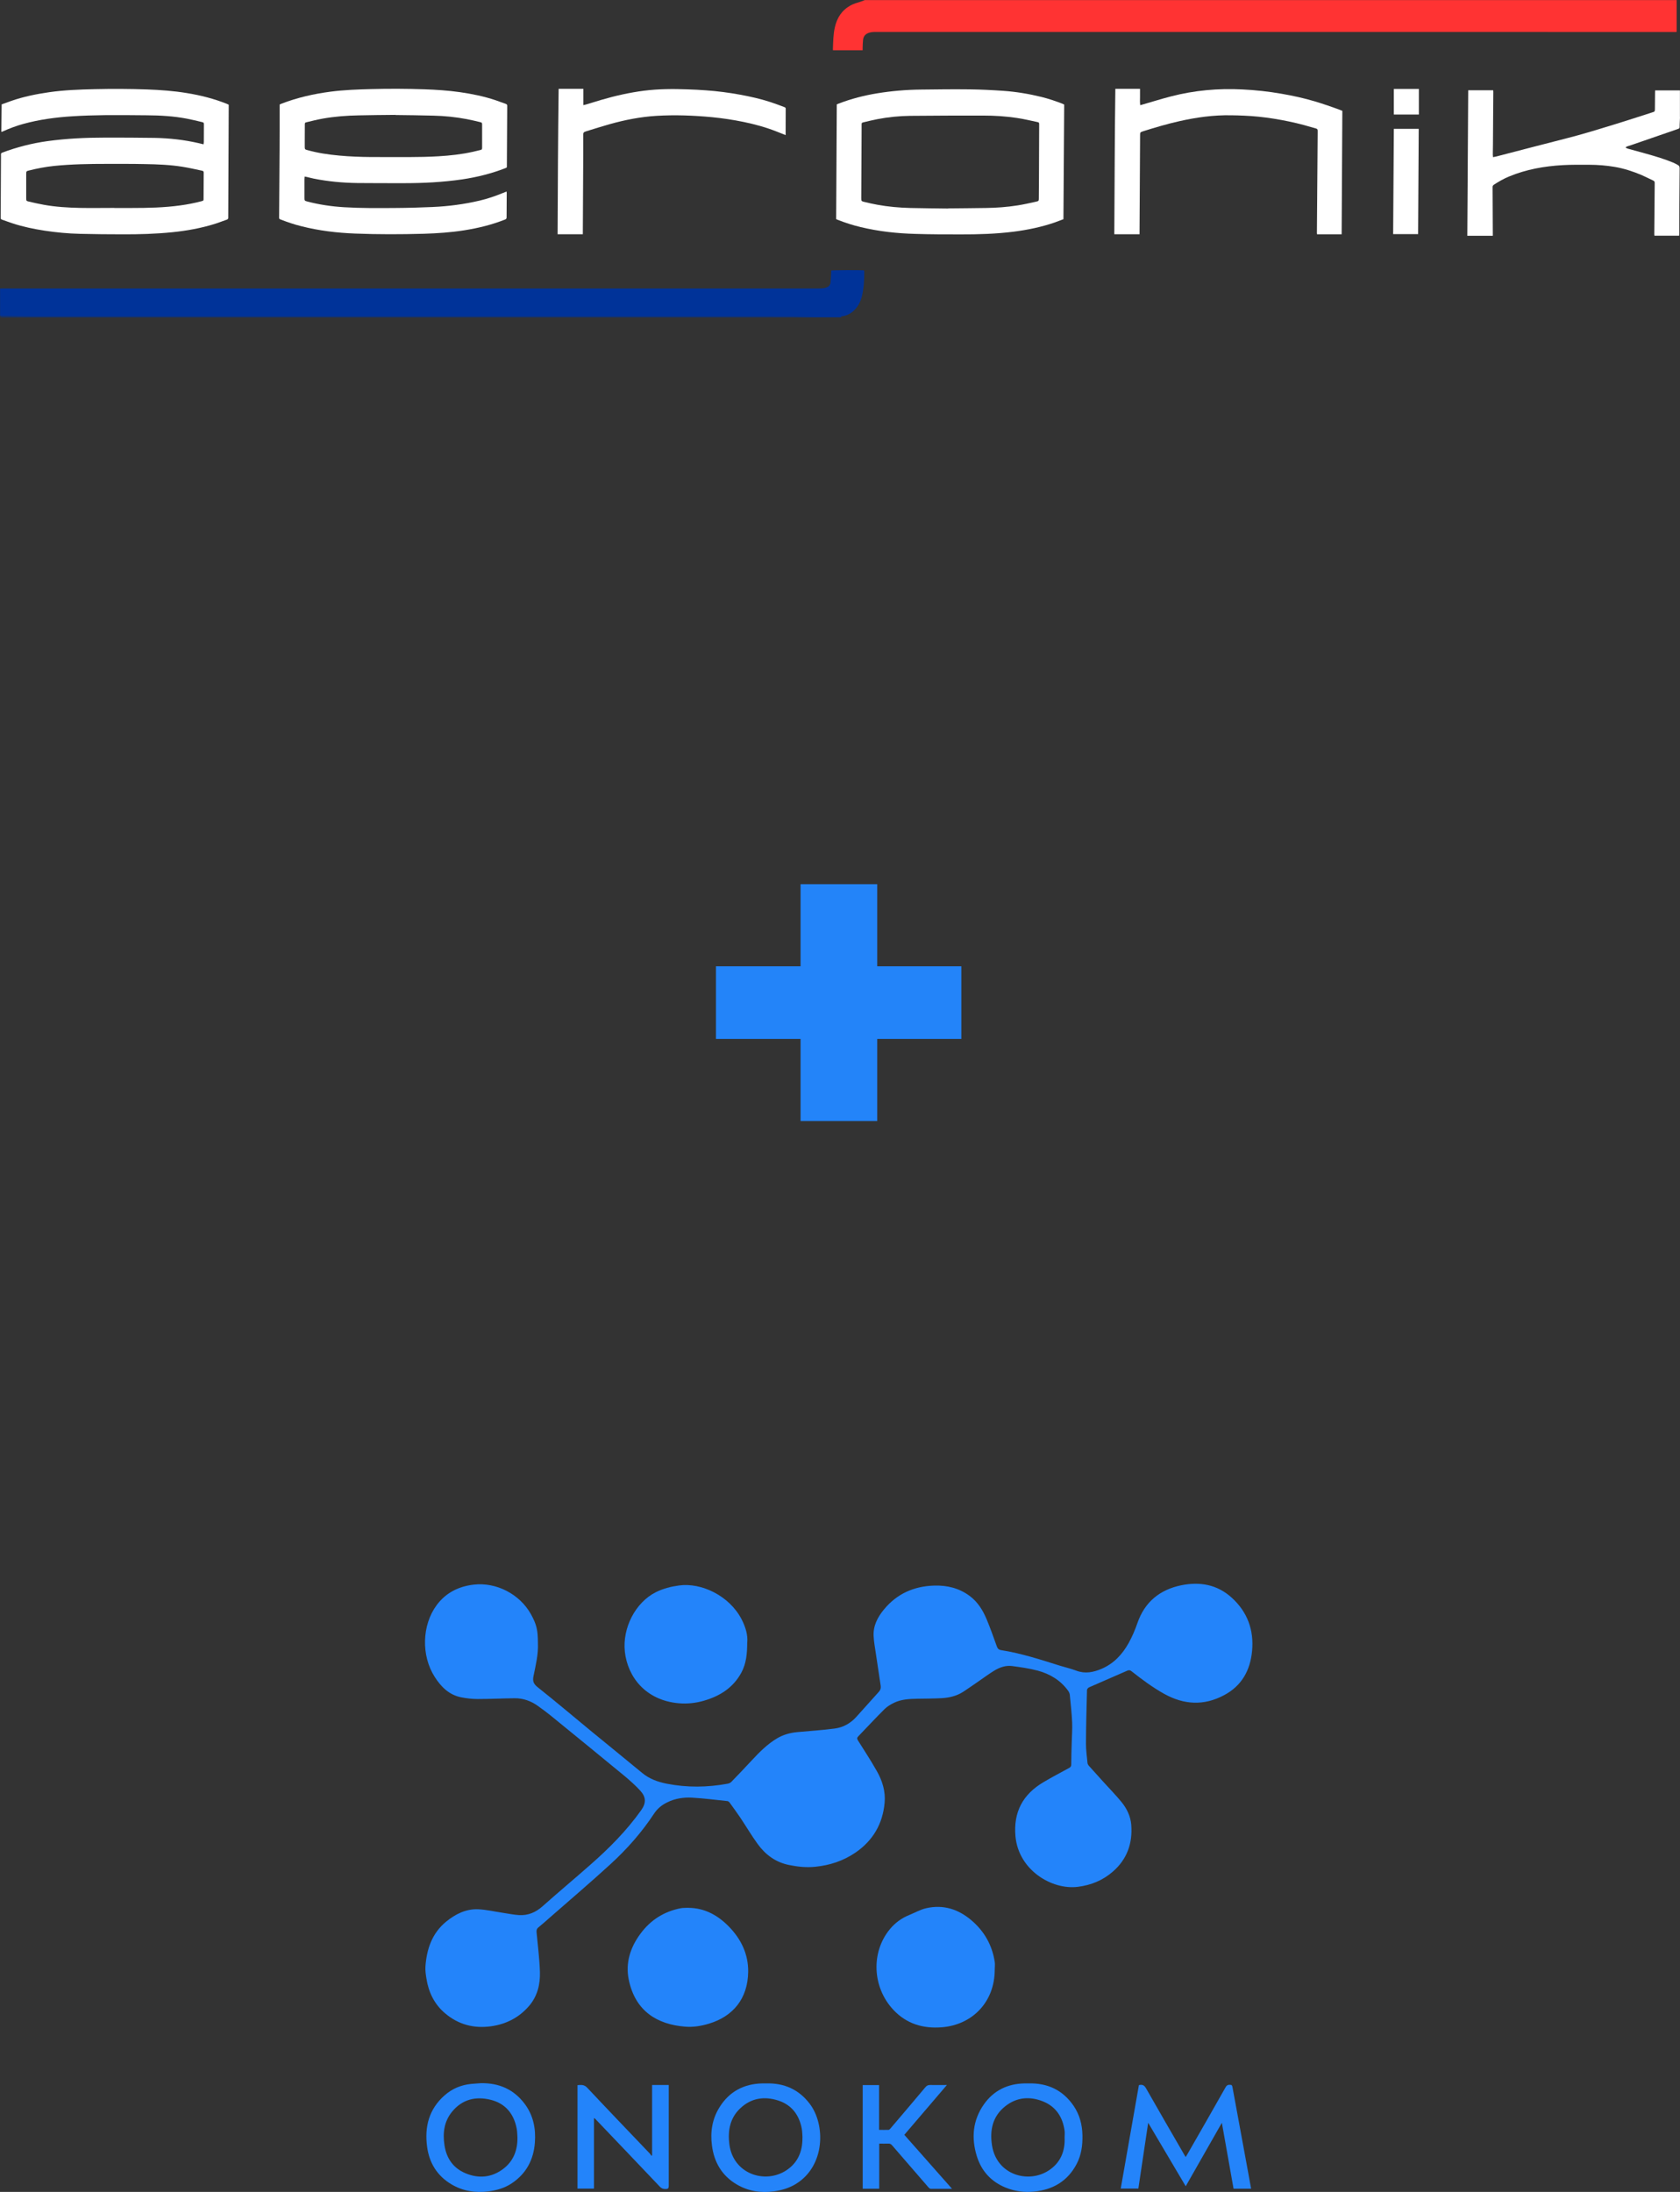
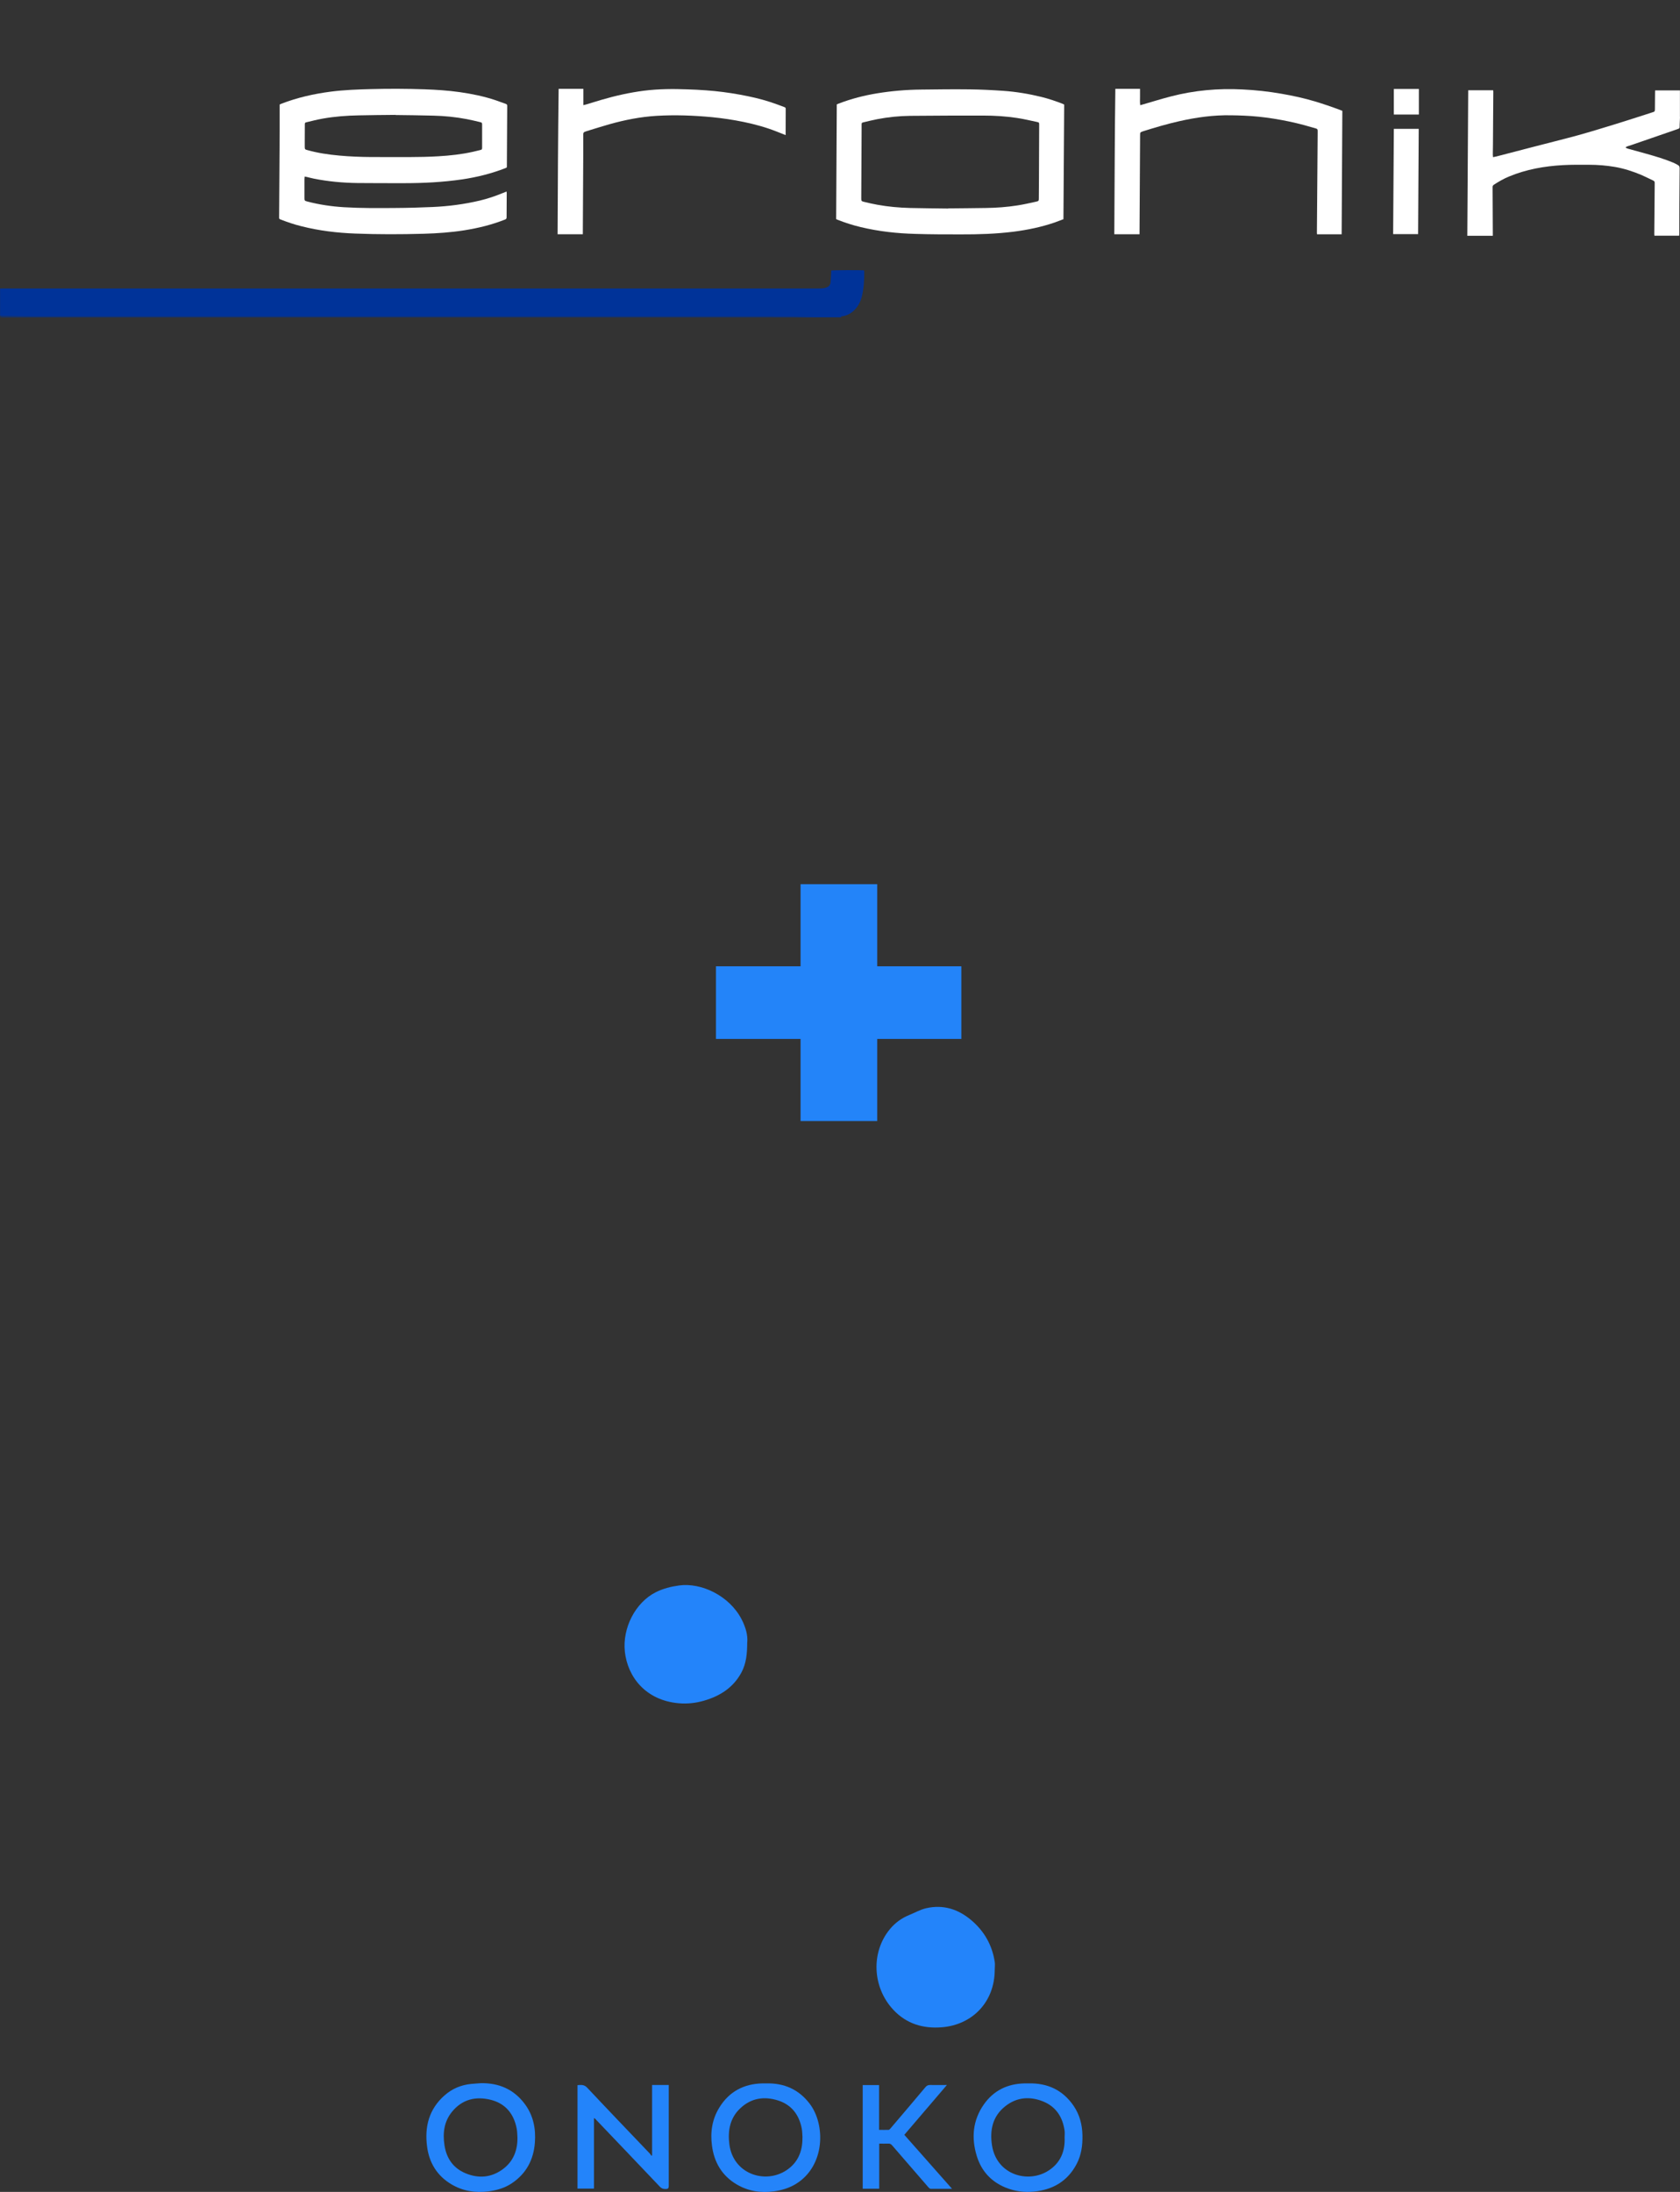
<svg xmlns="http://www.w3.org/2000/svg" id="_Слой_1" data-name=" Слой 1" viewBox="0 0 243.05 317.12">
  <rect x="0" y="0" width="243.05" height="317.12" fill="#333333" stroke="none" />
  <defs>
    <style>
      .cls-1 {
        fill: #2384fa;
      }

      .cls-1, .cls-2, .cls-3, .cls-4, .cls-5, .cls-6 {
        stroke-width: 0px;
      }

      .cls-2 {
        fill: #f33;
      }

      .cls-3 {
        fill: #039;
      }

      .cls-4 {
        fill: #2484fa;
      }

      .cls-7 {
        isolation: isolate;
      }

      .cls-5 {
        fill: #fff;
      }

      .cls-6 {
        fill: #2384f9;
      }
    </style>
  </defs>
  <g id="_Слой_1-2" data-name=" Слой 1-2">
    <g>
-       <path class="cls-1" d="M77.82,237.73c.08,1.6-.32,3.19-.64,4.78-.15.74.02,1.13.63,1.61,2.65,2.1,5.23,4.3,7.85,6.45,2.41,1.98,4.84,3.94,7.24,5.93,1.05.87,2.25,1.3,3.56,1.56,2.94.58,5.88.54,8.81,0,.19-.03.4-.13.53-.26,1.02-1.05,2.03-2.11,3.02-3.18,1.09-1.17,2.22-2.3,3.6-3.12.89-.53,1.87-.8,2.9-.9,1.81-.17,3.63-.28,5.44-.52,1.23-.16,2.28-.75,3.12-1.68,1.09-1.22,2.18-2.43,3.27-3.64.23-.25.31-.53.26-.87-.24-1.56-.47-3.12-.7-4.67-.12-.83-.28-1.66-.32-2.49-.09-1.49.57-2.76,1.48-3.86,1.87-2.28,4.33-3.38,7.27-3.47,1.89-.06,3.63.37,5.15,1.5,1.17.87,1.91,2.08,2.46,3.4.53,1.28,1,2.59,1.46,3.89.12.33.27.49.64.55,2.92.46,5.72,1.38,8.53,2.26.78.24,1.58.42,2.34.71,1.27.48,2.47.23,3.65-.27,1.77-.76,3.01-2.1,3.92-3.74.5-.91.92-1.88,1.26-2.87,1.05-3.06,3.24-4.83,6.31-5.47,2.7-.56,5.24-.13,7.36,1.81,2.27,2.07,3.2,4.68,2.92,7.69-.26,2.79-1.49,5.04-4.06,6.4-2.91,1.55-5.78,1.39-8.64-.19-1.69-.94-3.23-2.09-4.74-3.28-.21-.17-.37-.18-.62-.08-1.84.81-3.68,1.6-5.52,2.41-.13.06-.29.24-.3.36-.07,2.6-.14,5.2-.15,7.8,0,.92.13,1.84.22,2.77.01.15.1.3.2.42.7.79,1.4,1.56,2.1,2.33.87.96,1.79,1.9,2.61,2.9.78.95,1.32,2.07,1.42,3.31.21,2.67-.6,4.97-2.65,6.76-1.45,1.27-3.15,1.97-5.07,2.21-3.77.48-8.58-2.41-9.03-7.3-.32-3.51,1.07-6.09,4.07-7.85,1.22-.72,2.46-1.38,3.7-2.05.22-.12.3-.25.3-.5,0-1.08.04-2.16.07-3.24.02-.95.1-1.9.06-2.84-.06-1.34-.21-2.67-.34-4.01-.02-.19-.12-.4-.23-.56-1.1-1.53-2.64-2.45-4.42-2.93-1.2-.32-2.45-.49-3.69-.66-.92-.12-1.79.18-2.58.66-.71.43-1.37.92-2.05,1.39-.8.55-1.6,1.12-2.41,1.65-.96.63-2.05.89-3.18.95-1.16.06-2.31.06-3.47.08-1.16.02-2.33.07-3.39.58-.51.25-1.02.55-1.41.95-1.29,1.28-2.52,2.61-3.78,3.92-.19.2-.19.33-.05.56.93,1.47,1.88,2.93,2.74,4.45.8,1.4,1.28,2.94,1.13,4.58-.27,3.05-1.68,5.48-4.22,7.22-1.76,1.2-3.71,1.84-5.82,2.05-1.29.13-2.54,0-3.8-.26-1.93-.39-3.41-1.49-4.53-3.04-.9-1.24-1.68-2.57-2.53-3.84-.49-.73-1.01-1.43-1.52-2.14-.07-.1-.2-.2-.31-.22-1.71-.18-3.41-.4-5.12-.5-1.25-.07-2.48.12-3.62.69-.76.37-1.4.89-1.87,1.6-1.8,2.74-3.95,5.17-6.36,7.37-2.84,2.6-5.77,5.09-8.67,7.63-.57.5-1.13,1.01-1.72,1.48-.26.21-.29.46-.26.74.17,1.89.42,3.78.48,5.67.06,1.82-.35,3.55-1.6,4.99-1.46,1.68-3.32,2.61-5.49,2.91-2.47.34-4.71-.25-6.63-1.88-1.56-1.32-2.39-3.05-2.7-5.04-.09-.57-.18-1.16-.14-1.74.18-2.52.96-4.81,2.98-6.47,1.34-1.1,2.88-1.88,4.67-1.8,1.21.06,2.4.34,3.6.52.76.11,1.51.27,2.27.32,1.32.08,2.44-.39,3.44-1.29,2.28-2.03,4.63-3.99,6.93-6.02,2.7-2.37,5.22-4.91,7.31-7.85.74-1.04.74-1.89-.12-2.84-.68-.74-1.44-1.42-2.21-2.07-3.58-2.95-7.18-5.89-10.78-8.82-.59-.48-1.2-.92-1.81-1.36-1.01-.73-2.15-1.14-3.41-1.12-1.77.02-3.54.11-5.31.11-.79,0-1.58-.09-2.36-.24-1.76-.34-2.94-1.51-3.86-2.96-1.98-3.09-1.85-7.5.28-10.38,1.33-1.8,3.19-2.72,5.37-2.97,3.27-.38,6.65,1.38,8.26,4.26.82,1.48,1.02,2.29,1.02,4.2h0Z" />
      <path class="cls-1" d="M108.1,237.58c0,1.65-.13,3.09-.85,4.42-1.18,2.17-3.09,3.38-5.4,4.05-1.2.35-2.44.48-3.68.37-4.79-.43-7.37-3.83-7.77-7.45-.37-3.42,1.5-7.11,4.47-8.61,1.06-.53,2.19-.82,3.38-.98,3.2-.44,7.26,1.47,9.03,4.88.57,1.1.92,2.25.83,3.33h0Z" />
      <path class="cls-1" d="M143.91,284.97c0,4.69-3.25,7.97-7.64,8.33-2.71.22-5.11-.49-7.01-2.51-3.08-3.27-3.28-8.38-.49-11.72.75-.89,1.66-1.56,2.74-2,.82-.33,1.61-.79,2.46-.99,2.45-.57,4.63.11,6.53,1.71,1.88,1.58,3.03,3.6,3.41,6.03.06.38,0,.78,0,1.17h0Z" />
-       <path class="cls-1" d="M99.58,276.02c2.31.01,4.23,1.04,5.85,2.69,1.78,1.82,2.84,3.99,2.81,6.57-.05,3.88-2.19,6.45-5.68,7.5-1.13.34-2.28.53-3.45.43-3.9-.31-7.2-2.14-8.15-6.82-.49-2.43.24-4.66,1.7-6.63,1.45-1.97,3.4-3.21,5.81-3.68.34-.07.7-.04,1.13-.07h0Z" />
-       <path class="cls-4" d="M164.77,301.67c.52-.14.79.04,1.03.46,1.82,3.21,3.68,6.4,5.52,9.59.06.11.13.21.21.35.09-.15.17-.27.25-.4,1.85-3.23,3.71-6.46,5.54-9.71.22-.39.5-.35.81-.32.06,0,.14.15.16.24.79,4.26,1.57,8.52,2.35,12.78.12.66.24,1.31.36,1.99h-2.54c-.56-3.14-1.11-6.28-1.69-9.53-1.77,3.11-3.49,6.12-5.23,9.18-1.81-3.05-3.59-6.07-5.43-9.18-.48,3.23-.95,6.35-1.42,9.51h-2.55c.88-5,1.76-9.99,2.63-14.97h0Z" />
      <path class="cls-4" d="M148.79,301.42c2.75-.07,4.96.95,6.53,3.24.87,1.28,1.25,2.72,1.28,4.27.03,1.46-.16,2.87-.85,4.17-1.3,2.45-3.39,3.69-6.12,3.97-1.43.15-2.82-.04-4.13-.57-2.11-.86-3.52-2.4-4.19-4.58-.8-2.63-.58-5.16,1.02-7.45,1.41-2.02,3.43-3,5.89-3.05h.59ZM154.02,309.23c0-.32.04-.64,0-.95-.27-1.96-1.23-3.48-3.09-4.24-1.92-.78-3.82-.64-5.49.68-1.85,1.46-2.27,3.48-1.92,5.69.68,4.26,5.25,5.55,8.21,3.6,1.69-1.11,2.38-2.77,2.29-4.77h0Z" />
      <path class="cls-4" d="M110.82,301.42c2.59-.07,4.73.85,6.32,2.94,2.3,3.01,2.26,8.97-1.97,11.59-.99.61-2.07.93-3.22,1.09-1.9.26-3.71-.03-5.36-1-2.14-1.26-3.28-3.2-3.59-5.64-.26-1.95.03-3.82,1.08-5.51,1.42-2.29,3.53-3.41,6.21-3.47h.55,0ZM116.1,309.25c-.03-.44-.03-.88-.11-1.31-.38-1.97-1.46-3.41-3.39-4.04-2.01-.65-3.92-.38-5.51,1.13-1.5,1.42-1.82,3.25-1.57,5.21.55,4.27,5.13,5.78,8.22,3.77,1.69-1.1,2.38-2.76,2.35-4.76h0Z" />
      <path class="cls-4" d="M69.56,301.39c2.61-.05,4.77.88,6.35,2.99,1.25,1.67,1.63,3.6,1.47,5.63-.19,2.46-1.25,4.46-3.32,5.85-1.02.69-2.17,1.02-3.38,1.18-1.91.25-3.73-.04-5.39-1.03-2.04-1.22-3.19-3.08-3.5-5.42-.39-2.89.27-5.46,2.54-7.45,1.08-.95,2.36-1.49,3.79-1.64.48-.05.96-.07,1.45-.11h0ZM74.86,309.22c-.03-.42-.03-.85-.11-1.27-.41-2.12-1.61-3.61-3.73-4.15-2.18-.55-4.15-.09-5.63,1.73-1.15,1.41-1.35,3.07-1.09,4.81.28,1.91,1.27,3.35,3.07,4.09,1.88.78,3.73.62,5.39-.61,1.52-1.13,2.13-2.73,2.1-4.6h0Z" />
      <path class="cls-1" d="M83.55,316.65v-14.98c.52-.04.96-.1,1.4.37,3.01,3.21,6.06,6.38,9.09,9.56.08.09.13.2.2.29.03-.02.07-.05.1-.07v-10.17h2.41v.36c0,4.74,0,9.48,0,14.22,0,.38-.11.47-.48.47-.36,0-.59-.1-.83-.36-3.06-3.23-6.13-6.44-9.2-9.66-.08-.09-.15-.19-.31-.24v10.2h-2.4,0Z" />
      <path class="cls-4" d="M137.76,316.67c-1.1,0-2.1,0-3.11,0-.11,0-.24-.11-.32-.2-1.76-2.02-3.51-4.05-5.26-6.08-.17-.2-.33-.28-.59-.26-.41.02-.82,0-1.28,0v6.53h-2.39v-15h2.37v6.48c.48,0,.92.02,1.37,0,.11,0,.22-.14.3-.23,1.68-1.98,3.37-3.95,5.03-5.94.2-.24.4-.33.71-.32.78.02,1.55,0,2.4,0-2.08,2.43-4.11,4.81-6.16,7.21,2.3,2.6,4.58,5.18,6.92,7.83h0Z" />
    </g>
  </g>
  <g class="cls-7">
    <path class="cls-6" d="M139.08,150.31h-12.17v11.88h-11.09v-11.88h-12.24v-10.51h12.24v-11.88h11.09v11.88h12.17v10.51Z" />
  </g>
  <g>
-     <path class="cls-2" d="M242.57,0c0,1.42,0,2.83,0,4.25v.36c-.11,0-.19.02-.26.02-10.68,0-21.37,0-32.05-.01-25.36,0-50.72,0-76.08,0-2.4,0-4.79,0-7.19,0-.41,0-.81-.02-1.21.1-.54.16-.87.5-.92,1.07-.04.37-.05.75-.06,1.13,0,.11,0,.21,0,.35h-4.29c0-.09-.02-.15-.01-.22.04-1.04.05-2.08.28-3.1.31-1.37,1-2.46,2.26-3.16.45-.25.95-.39,1.44-.54.22-.06.42-.16.63-.24h117.48,0Z" />
    <path class="cls-3" d="M0,45.88c.07-.02.14-.06.21-.06,7.07,0,14.14,0,21.21,0h60.16c10.09,0,20.18,0,30.27,0,1.96,0,3.92,0,5.88-.04H35.37c-10.08,0-20.16,0-30.25,0-1.61,0-3.23-.03-4.84-.04-.09,0-.17-.01-.27-.02v-3.97c.08,0,.16-.01.25-.01,6.48,0,12.95,0,19.43,0h87.38c3.76,0,7.53,0,11.29,0,.26,0,.51-.01.77-.04.15-.02.29-.06.43-.11.36-.12.56-.38.6-.74.05-.48.06-.97.09-1.45,0-.09,0-.18,0-.26.2-.06,4.33-.08,4.75-.02.01.04.03.08.03.13.01,1.18-.05,2.36-.31,3.51-.21.91-.62,1.71-1.35,2.32-.44.36-.93.6-1.5.67-.07,0-.14.02-.2.04-.02,0-.03.02-.05.04.07.03.15.06.22.08H0Z" />
    <path class="cls-5" d="M243.05,16.94c-.02.37-.04.75-.05,1.12-.02.54.09.48-.48.68-2.15.74-4.3,1.49-6.46,2.23-.21.07-.42.13-.62.2-.09.03-.16.08-.24.13,0,.02,0,.05,0,.07.09.04.18.1.28.13.92.26,1.83.5,2.75.76,1.32.37,2.62.76,3.89,1.29.22.09.42.22.63.33.19.1.25.24.25.46-.02,1.75-.03,3.51-.04,5.26,0,1.4,0,2.79-.01,4.19,0,.1-.01.19-.02.31h-3.58c0-.07-.02-.14-.02-.2.02-2.43.04-4.85.06-7.28,0-.05,0-.1,0-.15.01-.17-.06-.28-.22-.35-.56-.26-1.12-.55-1.69-.8-1.24-.52-2.52-.94-3.86-1.17-1.23-.21-2.48-.31-3.73-.31-1.26,0-2.52-.02-3.77.05-2.68.15-5.31.61-7.81,1.65-.77.32-1.49.73-2.19,1.19-.12.08-.18.18-.18.32,0,.09,0,.18,0,.27.01,2.19.02,4.38.03,6.57v.22h-3.69c.04-7.01.08-14.02.13-21.05h3.61c0,.06.02.12.02.19-.02,2.55-.03,5.09-.05,7.63,0,.49-.02.99-.02,1.48,0,.11.02.23.03.38.18-.04.33-.06.48-.1,1.74-.45,3.49-.91,5.23-1.36,2.18-.57,4.38-1.11,6.55-1.7,1.8-.5,3.59-1.05,5.38-1.6,1.82-.56,3.62-1.15,5.43-1.73.32-.1.34-.12.35-.45.01-.81.01-1.62.02-2.44,0-.08,0-.16.01-.28,1.21-.01,2.4,0,3.59,0v3.86h0Z" />
-     <path class="cls-5" d="M29.45,20.86c.02-.14.04-.23.04-.33,0-.84.01-1.68.01-2.53,0-.24-.03-.28-.28-.34-.72-.17-1.44-.35-2.17-.49-1.92-.37-3.87-.48-5.82-.49-2.03-.02-4.06-.04-6.09-.02-1.54.02-3.09.06-4.63.16-2.43.15-4.83.47-7.18,1.12-.98.27-1.94.63-2.87,1.05-.06.03-.13.05-.19.08-.02,0-.04,0-.08-.01.02-1.31.03-2.62.05-3.96.47-.17.93-.34,1.39-.5,1.78-.62,3.62-.99,5.49-1.26,2.17-.31,4.36-.39,6.55-.44,2.53-.06,5.05-.05,7.57.04,1.95.07,3.9.21,5.82.53,1.97.32,3.9.81,5.75,1.55.09.04.18.08.28.13v.42c-.02,5.26-.05,10.52-.07,15.78,0,.05,0,.1,0,.15,0,.15-.06.23-.21.28-.59.2-1.17.44-1.76.62-2,.62-4.05.99-6.14,1.2-2.38.24-4.76.31-7.15.3-2.06,0-4.12-.02-6.18-.07-1.72-.04-3.44-.2-5.14-.46-1.56-.24-3.1-.56-4.6-1.05-.49-.16-.97-.34-1.46-.51-.29-.11-.28-.11-.28-.41.01-2.77.03-5.55.04-8.32,0-.25.01-.5,0-.74,0-.15.06-.21.19-.26,2.11-.79,4.28-1.35,6.52-1.66,2.76-.38,5.54-.51,8.32-.51,2.4,0,4.79,0,7.19.04,2.16.04,4.31.28,6.42.77.21.05.42.1.66.16h0ZM16.54,30.06v.03h2.56c2.33,0,4.65-.05,6.97-.37,1.04-.14,2.07-.34,3.09-.61.27-.07.29-.09.29-.33.01-1.25.02-2.5.02-3.74,0-.25-.03-.3-.27-.35-.93-.2-1.86-.41-2.79-.56-1.8-.29-3.63-.36-5.45-.39-1.83-.04-3.66-.03-5.5-.03-2.56,0-5.11.04-7.66.3-1.22.13-2.43.36-3.62.66-.37.09-.39.12-.39.51,0,1.17,0,2.34,0,3.51,0,.35.02.39.36.47.73.17,1.47.34,2.21.47,1.72.31,3.46.41,5.2.45,1.66.03,3.33,0,4.99,0h0Z" />
    <path class="cls-5" d="M44.08,25.54c-.01.16-.03.28-.03.4,0,.91,0,1.82,0,2.73,0,.35.04.39.39.48,1.75.46,3.53.72,5.33.83,2.47.15,4.95.13,7.42.11,1.79-.01,3.58-.06,5.37-.14,2.31-.1,4.6-.4,6.85-.93,1.13-.27,2.23-.64,3.3-1.08.18-.07.37-.14.57-.23.01.09.03.15.03.22,0,1.17-.02,2.34-.02,3.51,0,.18-.06.26-.22.32-1.91.76-3.88,1.24-5.9,1.56-1.95.31-3.91.44-5.89.5-3.3.09-6.59.1-9.89-.03-2.63-.1-5.23-.41-7.79-1.06-1.01-.25-1.99-.58-2.97-.96-.25-.1-.25-.1-.25-.36.03-4.2.06-8.4.08-12.6,0-1.2,0-2.4,0-3.59,0-.03,0-.06.01-.11.07-.03.15-.07.23-.1,2.3-.89,4.69-1.43,7.14-1.75,1.93-.25,3.87-.32,5.81-.37,2.59-.07,5.19-.06,7.78.03,1.7.06,3.4.17,5.09.41,1.75.25,3.47.6,5.15,1.16.51.17,1,.37,1.51.54.14.05.2.13.2.28-.02,2.94-.04,5.88-.05,8.82,0,.03-.01.06-.02.1-.05.03-.11.06-.18.09-2.02.79-4.11,1.31-6.25,1.63-2.81.41-5.64.55-8.47.55-2.24,0-4.48,0-6.71-.02-2.12-.03-4.23-.22-6.31-.64-.34-.07-.67-.16-1.01-.24-.08-.02-.17-.03-.31-.06h0ZM57.23,16.62c-1.93.02-3.61.03-5.28.07-1.76.03-3.52.16-5.26.47-.78.14-1.55.33-2.32.52-.27.07-.27.09-.27.38,0,.7,0,1.41-.01,2.11,0,.36,0,.71,0,1.07,0,.34.04.39.36.47.37.1.75.2,1.12.28,1.54.34,3.11.5,4.68.61,1.54.1,3.09.13,4.63.12,2.85-.01,5.7.06,8.55-.11,1.68-.1,3.35-.28,5-.65.35-.08.69-.16,1.04-.25.25-.06.27-.09.28-.34,0-.06,0-.12,0-.18,0-1.05,0-2.1,0-3.15,0-.27-.03-.31-.28-.37-.64-.15-1.27-.31-1.91-.43-1.61-.31-3.23-.47-4.87-.51-1.91-.05-3.82-.07-5.47-.09h0Z" />
    <path class="cls-5" d="M153.83,31.72c-.42.16-.83.32-1.25.47-1.93.66-3.91,1.07-5.93,1.33-2.55.32-5.11.4-7.68.39-2.18,0-4.36,0-6.53-.07-2.68-.07-5.33-.36-7.94-.99-1.14-.27-2.25-.63-3.34-1.06-.06-.03-.12-.06-.19-.09.03-5.53.06-11.05.09-16.6.1-.04.2-.08.29-.12,1.8-.69,3.66-1.17,5.56-1.48,2.09-.34,4.19-.52,6.3-.54,2.38-.03,4.75-.06,7.13-.03,1.59.02,3.19.1,4.78.21,1.88.13,3.74.44,5.57.89,1.04.26,2.05.6,3.05.99.07.03.14.07.22.11-.04,5.53-.08,11.05-.11,16.6h0ZM137.18,30.15c1.93-.02,3.68-.03,5.43-.06,1.54-.02,3.07-.13,4.59-.37.9-.14,1.79-.34,2.68-.54.4-.09.41-.11.41-.52,0-.98.01-1.96.02-2.94.01-2.55.02-5.09.03-7.63,0-.35,0-.38-.34-.45-.97-.2-1.93-.44-2.91-.58-1.6-.24-3.21-.34-4.83-.34-3.54,0-7.07,0-10.61.04-1.59.02-3.16.18-4.72.48-.68.13-1.35.3-2.03.46-.24.06-.24.08-.25.33,0,.31,0,.61,0,.92-.02,3.23-.03,6.46-.05,9.69,0,.44.01.47.43.57.63.15,1.25.3,1.89.41,1.58.29,3.18.43,4.78.47,1.88.05,3.76.05,5.47.08h0Z" />
    <path class="cls-5" d="M194.14,33.9h-3.6c0-.07-.02-.13-.02-.19.03-3.5.06-6.99.08-10.49.01-1.32.02-2.63.03-3.95,0-.11,0-.22,0-.33-.01-.25-.04-.29-.27-.36-.56-.16-1.12-.32-1.69-.48-1.44-.39-2.91-.69-4.39-.93-1.44-.23-2.89-.38-4.34-.44-.61-.03-1.23-.04-1.84-.05-2.54-.05-5.04.3-7.51.86-1.74.39-3.45.9-5.15,1.43-.02,0-.04.01-.06.02-.43.15-.44.15-.44.6-.03,4.64-.05,9.27-.08,13.9v.4h-3.65c.05-7.02.05-14.02.15-21.04h3.57c0,.41,0,.79,0,1.18,0,.38-.03.77.03,1.19.15-.04.27-.08.39-.11,1.35-.39,2.69-.81,4.05-1.16,3.39-.88,6.84-1.19,10.34-1.01,1.91.09,3.81.3,5.69.63,1.62.28,3.22.63,4.8,1.1,1.23.37,2.45.79,3.65,1.24.1.04.2.08.32.13-.03,5.95-.07,11.89-.1,17.86h0Z" />
    <path class="cls-5" d="M113.65,19.54c-.46-.18-.87-.34-1.27-.5-1.56-.62-3.17-1.06-4.81-1.4-1.51-.31-3.04-.54-4.58-.69-2.66-.25-5.34-.35-8.01-.19-2.32.14-4.59.59-6.83,1.22-1.1.31-2.18.66-3.27.99-.08.03-.17.06-.25.09-.19.06-.25.18-.25.38,0,1,0,2,0,3-.02,3.69-.04,7.39-.06,11.08v.37h-3.65c.03-7.01.06-14.01.15-21.04h3.58v2.36c.14-.03.24-.05.34-.08.75-.23,1.49-.46,2.25-.68,2.04-.6,4.1-1.06,6.21-1.33,2.09-.26,4.19-.27,6.29-.19.89.03,1.78.07,2.67.14,1.65.12,3.29.33,4.92.63,1.46.27,2.91.59,4.32,1.05.68.22,1.35.47,2.01.72.27.1.26.11.26.39,0,1.11,0,2.22-.01,3.33v.35h0Z" />
    <path class="cls-5" d="M205.16,33.87h-3.61c.03-5.09.07-10.15.1-15.23h3.6c-.03,5.09-.06,10.16-.09,15.23h0Z" />
    <path class="cls-5" d="M205.27,12.87v3.7h-3.62v-3.7h3.62Z" />
  </g>
</svg>